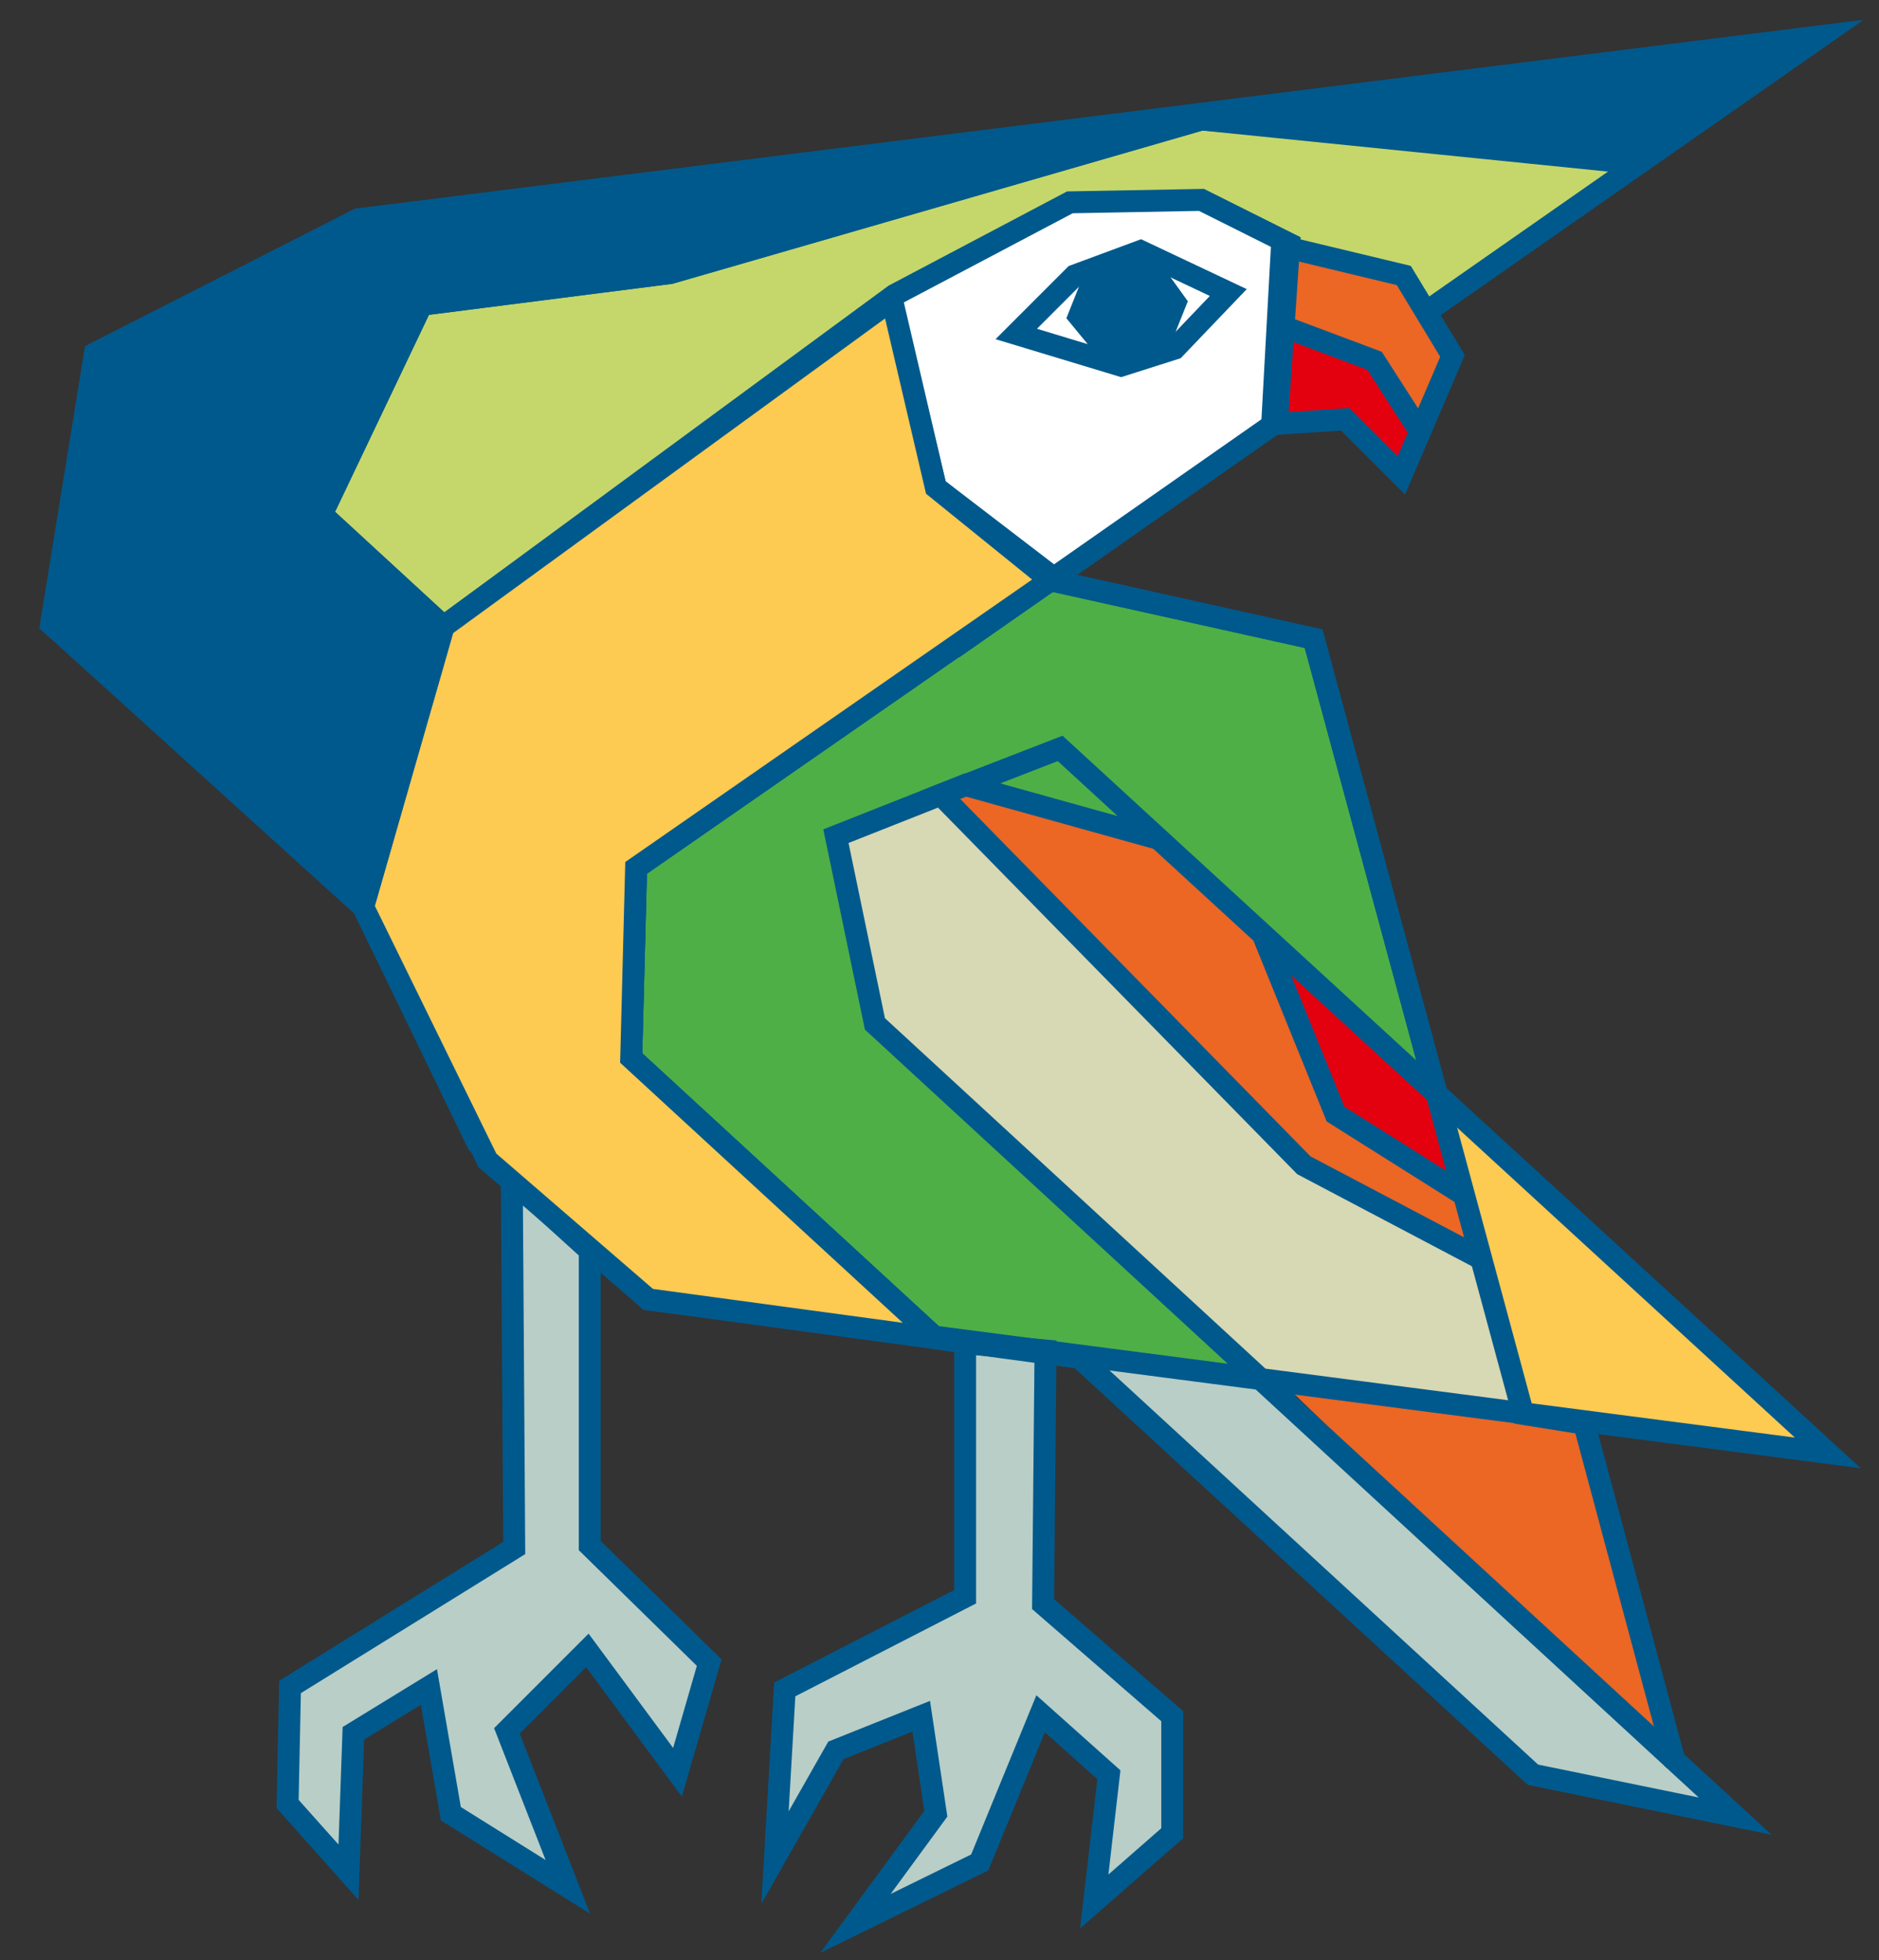
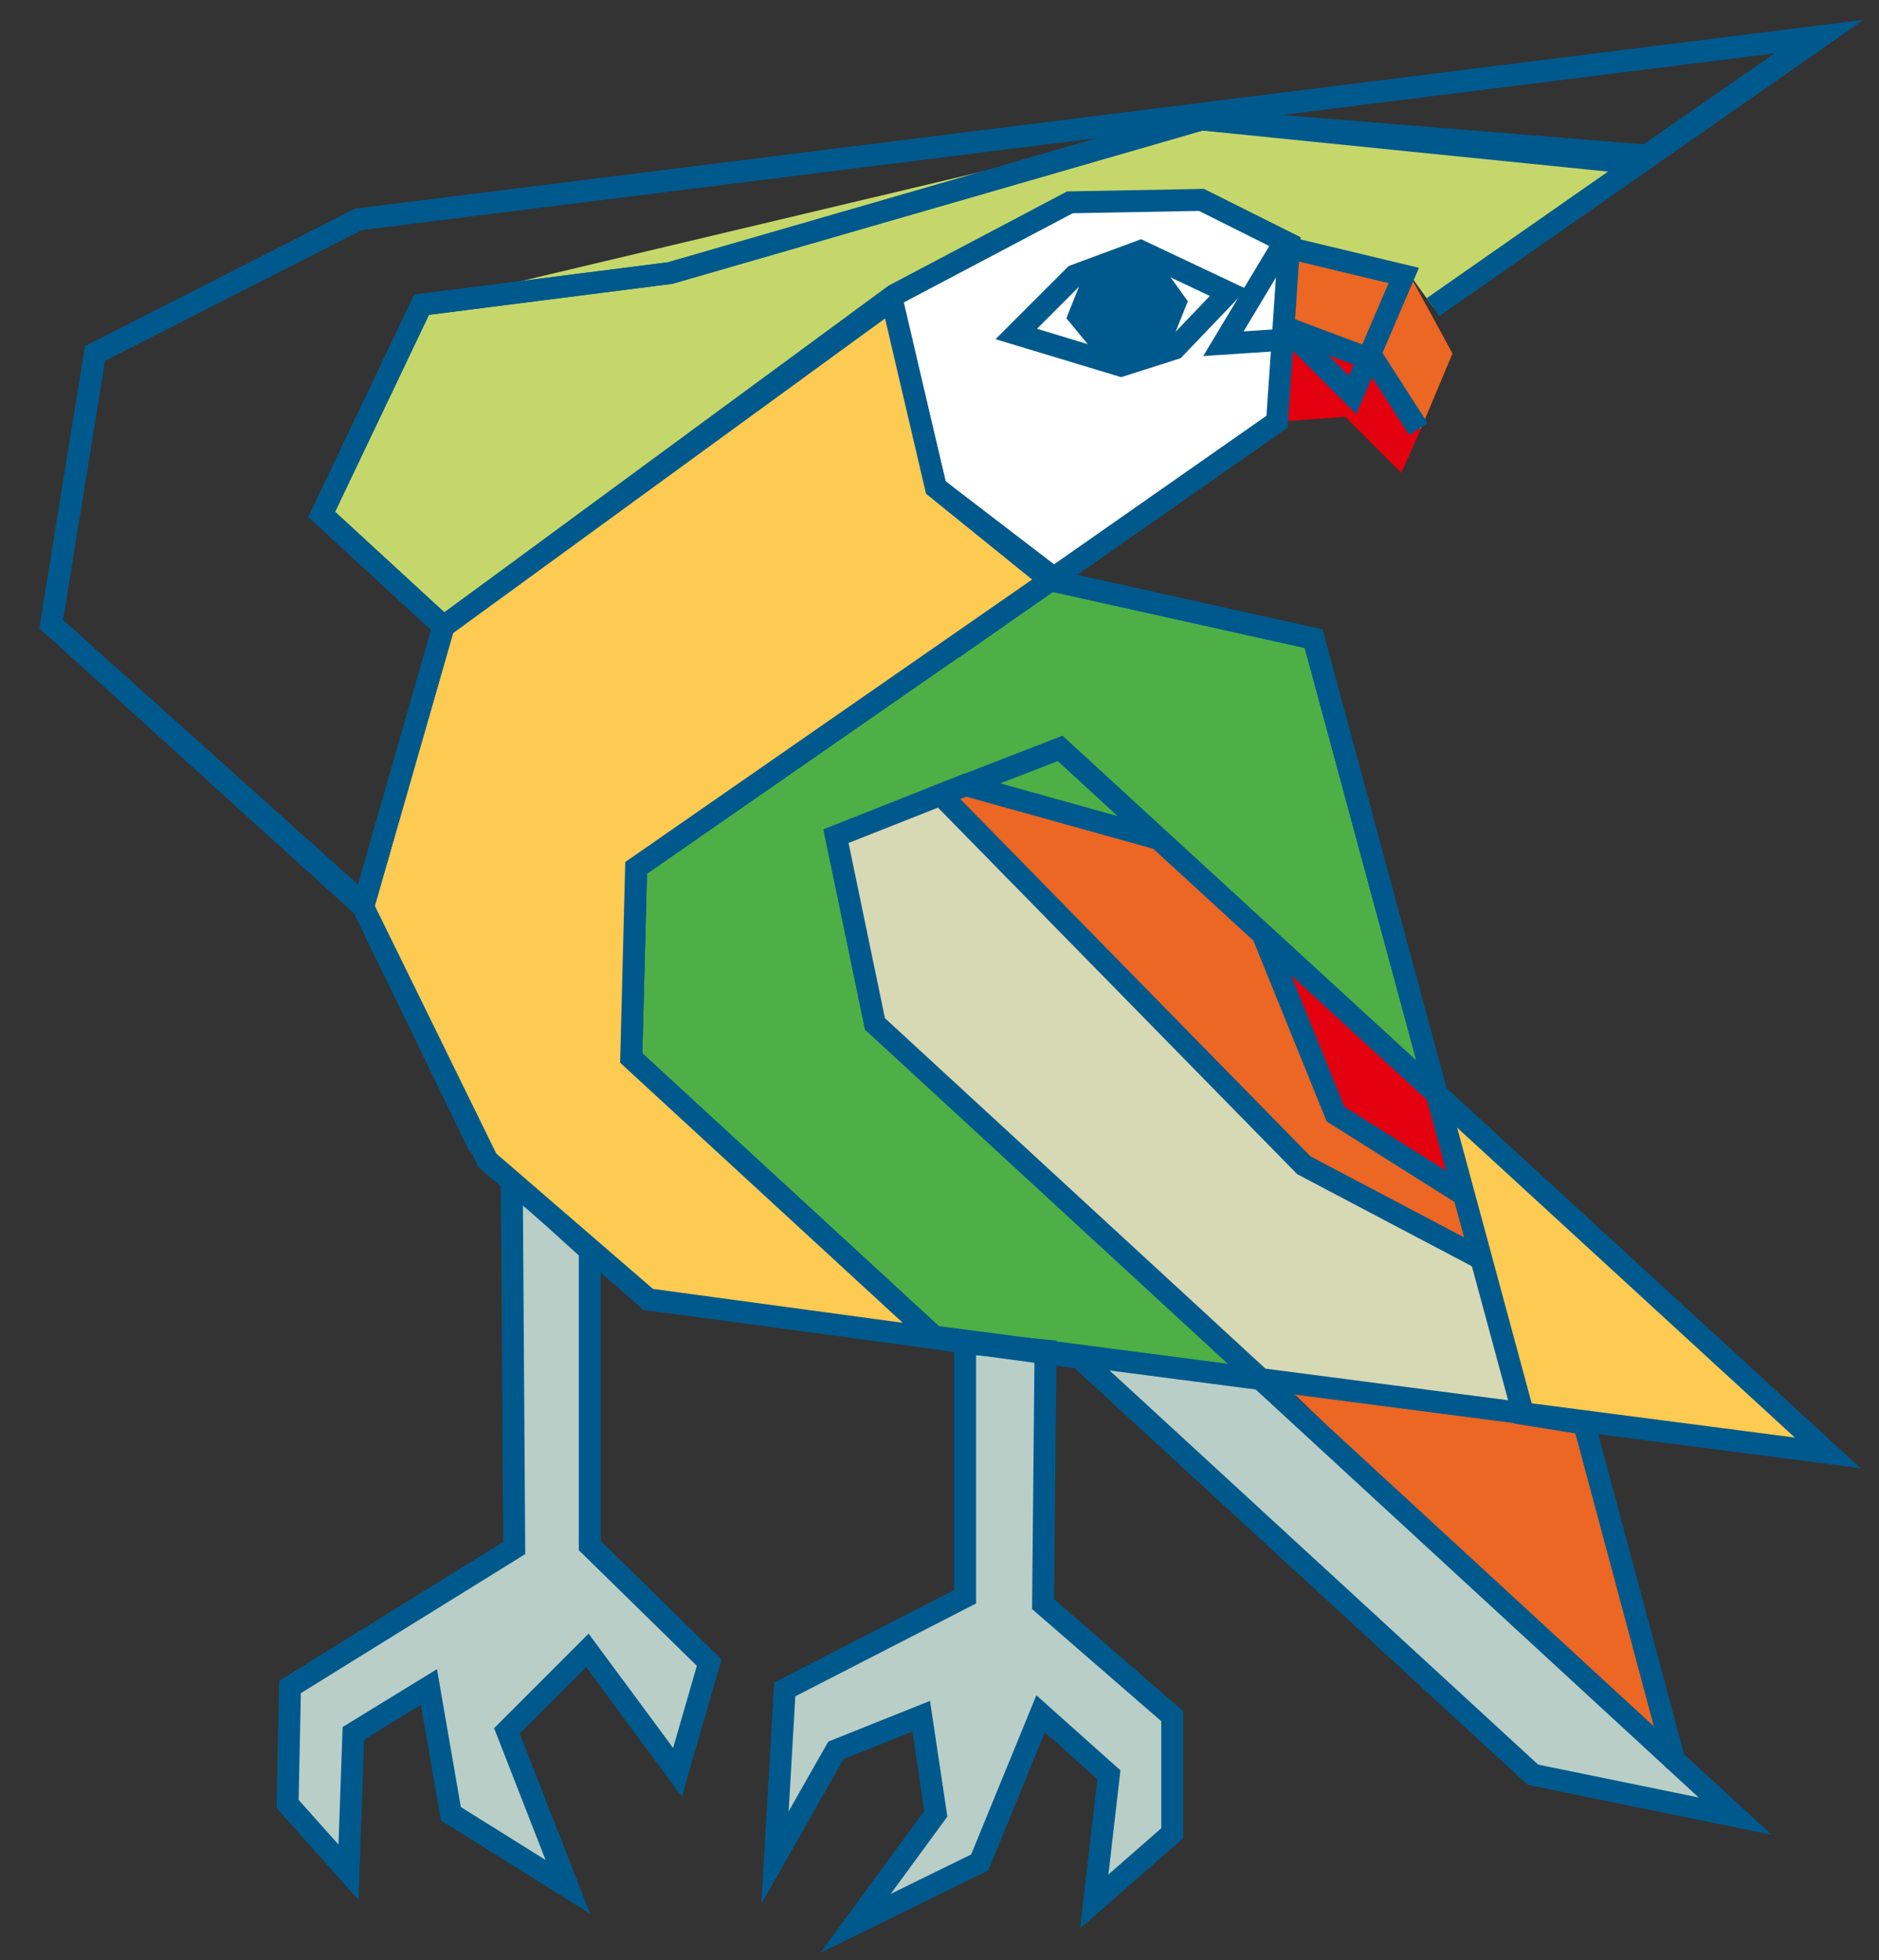
<svg xmlns="http://www.w3.org/2000/svg" version="1.1" id="Ebene_1" x="0px" y="0px" viewBox="0 0 77.1 80.4" style="enable-background:new 0 0 77.1 80.4;" xml:space="preserve">
  <rect x="0" y="0" width="77.1" height="80.4" fill="#333333" stroke="none" />
  <style type="text/css">
	.st0{fill:#FFFFFF;}
	.st1{fill:#4EAF46;}
	.st2{fill:none;stroke:#00598C;stroke-width:0.9;stroke-miterlimit:10;}
	.st3{fill:#EC6624;}
	.st4{fill:#C5D76A;}
	.st5{fill:#E3000F;}
	.st6{fill:#D7D8B4;}
	.st7{fill:#B8CEC7;}
	.st8{fill:#FDCA52;}
	.st9{fill:#00598C;}
	.st10{fill:none;stroke:#00598C;stroke-width:0.6;stroke-miterlimit:10;}
</style>
  <polygon class="st0" points="52.8,17.1 40.5,25 34.8,11.3 52.4,5.1 " />
  <polygon class="st1" points="43.1,23.8 26.1,35.6 25.9,43.4 38.4,54.9 62.5,58 53.9,26.2 " />
  <polygon class="st2" points="43.1,23.8 26.1,35.6 25.9,43.4 38.4,54.9 62.5,58 53.9,26.2 " />
  <polygon class="st3" points="39,32.4 53.5,47.8 60.9,51.7 59.6,48.7 54.8,45.7 51.9,38.9 47.5,34.4 " />
  <polygon class="st3" points="52.9,10 52.4,13.3 55.5,14.7 58.3,17.6 59.6,14.5 57.8,11.2 " />
  <polygon class="st4" points="17.3,12.5 13.2,21.1 18.2,25.7 38.3,11.4 43.9,8.3 49.3,8.2 52.9,10 57.8,11.2 58.8,12.6 67.1,6.7   49.3,4.9 " />
  <polygon class="st5" points="52.4,13.3 52.4,17.3 55.2,17.1 57.5,19.4 58.3,17.6 56.1,14.8 " />
  <polygon class="st6" points="35.6,33.5 34.3,34.3 35.8,42.1 51.5,56.3 62.5,58 60.9,51.7 53.7,48 38.6,32.6 " />
  <polygon class="st7" points="44.7,55.8 63.3,72.9 70.7,74.6 51.9,56.4 " />
  <polygon class="st3" points="52.5,56.6 68.7,72.2 65,58.4 " />
  <polygon class="st5" points="52.3,39.2 54.8,45.7 60.2,49.1 58.6,44.6 " />
  <polygon class="st8" points="58.6,44.6 62.3,57.9 75,59.6 " />
-   <path class="st2" d="M43.1,23.6L38.4,20l-1.9-7.9 M52.4,13.3l4,1.5l1.8,2.8 M52.6,10.1l5,1.2l2,3.3l-2.1,4.9l-2.3-2.3l-3,0.2  L52.6,10.1z M14.7,36.9L2.1,25.6l1.8-11.1L14.7,9l60-7.5L58.8,12.6" />
+   <path class="st2" d="M43.1,23.6L38.4,20l-1.9-7.9 M52.4,13.3l4,1.5l1.8,2.8 M52.6,10.1l5,1.2l-2.1,4.9l-2.3-2.3l-3,0.2  L52.6,10.1z M14.7,36.9L2.1,25.6l1.8-11.1L14.7,9l60-7.5L58.8,12.6" />
  <polygon class="st2" points="41.7,13.7 44.1,11.3 46.8,10.3 50.4,12 48.2,14.3 46,15 " />
  <polygon class="st9" points="48.4,12.4 47.1,10.6 44.9,11 44.1,13 45.5,14.7 47.6,14.4 " />
  <polygon class="st10" points="48.4,12.4 47.1,10.6 44.9,11 44.1,13 45.5,14.7 47.6,14.4 " />
  <polygon class="st7" points="39.6,55.1 39.6,65.5 32.2,69.3 31.8,76.2 34.3,71.8 37.8,70.4 38.4,74.4 35.1,78.9 40.2,76.4   42.7,70.3 45.5,72.8 44.9,78 48.1,75.2 48.1,70.4 42.8,65.8 42.9,55.4 " />
  <polygon class="st2" points="39.6,55.1 39.6,65.5 32.2,69.3 31.8,76.2 34.3,71.8 37.8,70.4 38.4,74.4 35.1,78.9 40.2,76.4   42.7,70.3 45.5,72.8 44.9,78 48.1,75.2 48.1,70.4 42.8,65.8 42.9,55.4 " />
  <polygon class="st7" points="21,48.4 21.1,63.5 11.9,69.2 11.8,74 14.3,76.8 14.5,71.1 17.6,69.2 18.5,74.4 23.3,77.4 20.8,71   24.1,67.7 27.8,72.7 29.1,68.2 24.2,63.4 24.2,51.3 " />
  <polygon class="st2" points="21,48.4 21.1,63.5 11.9,69.2 11.8,74 14.3,76.8 14.5,71.1 17.6,69.2 18.5,74.4 23.3,77.4 20.8,71   24.1,67.7 27.8,72.7 29.1,68.2 24.2,63.4 24.2,51.3 " />
  <polyline class="st2" points="51.8,38.3 54.8,45.7 60.2,49.1 " />
  <polyline class="st2" points="60.9,51.7 53.5,47.8 38.6,32.6 39.6,32.2 47.5,34.4 " />
  <polyline class="st2" points="18.2,25.7 13.2,21.1 17.3,12.5 27.5,11.2 49.3,4.9 67.8,6.4 " />
  <polyline class="st2" points="68.7,72.2 35.9,42 34.3,34.3 38.6,32.6 43.5,30.7 75,59.6 26.6,53.3 19.6,46.9 14.9,37.2 18.2,25.7   36.7,12.1 43.9,8.3 49.3,8.2 52.9,10 52.4,17.3 39.1,26.6 " />
  <polygon class="st2" points="26.1,35.6 25.9,43.4 38.4,54.9 44.3,55.7 62.9,72.8 71.2,74.5 68.7,72.2 65,58.4 62.5,58 53.9,26.2   43.1,23.8 " />
  <polygon class="st8" points="36.7,12.1 18.2,25.7 14.9,37.2 20,47.6 26.6,53.3 38.4,54.9 25.9,43.4 26.1,35.6 43.1,23.8 38.4,20 " />
  <polygon class="st2" points="36.6,12.3 18.2,25.7 14.9,37.2 20,47.6 26.6,53.3 38.4,54.9 25.9,43.4 26.1,35.6 43.1,23.8 38.4,20 " />
-   <polygon class="st9" points="14.7,9 3.9,14.5 2.1,25.6 14.9,37.2 18.2,25.7 13.2,21.1 17.3,12.5 27.5,11.2 49.3,4.9 67.1,6.7   74.6,1.5 " />
  <polygon class="st2" points="14.7,9 3.9,14.5 2.1,25.6 14.9,37.2 18.2,25.7 13.2,21.1 17.3,12.5 27.5,11.2 49.3,4.9 67.1,6.7   74.6,1.5 " />
</svg>